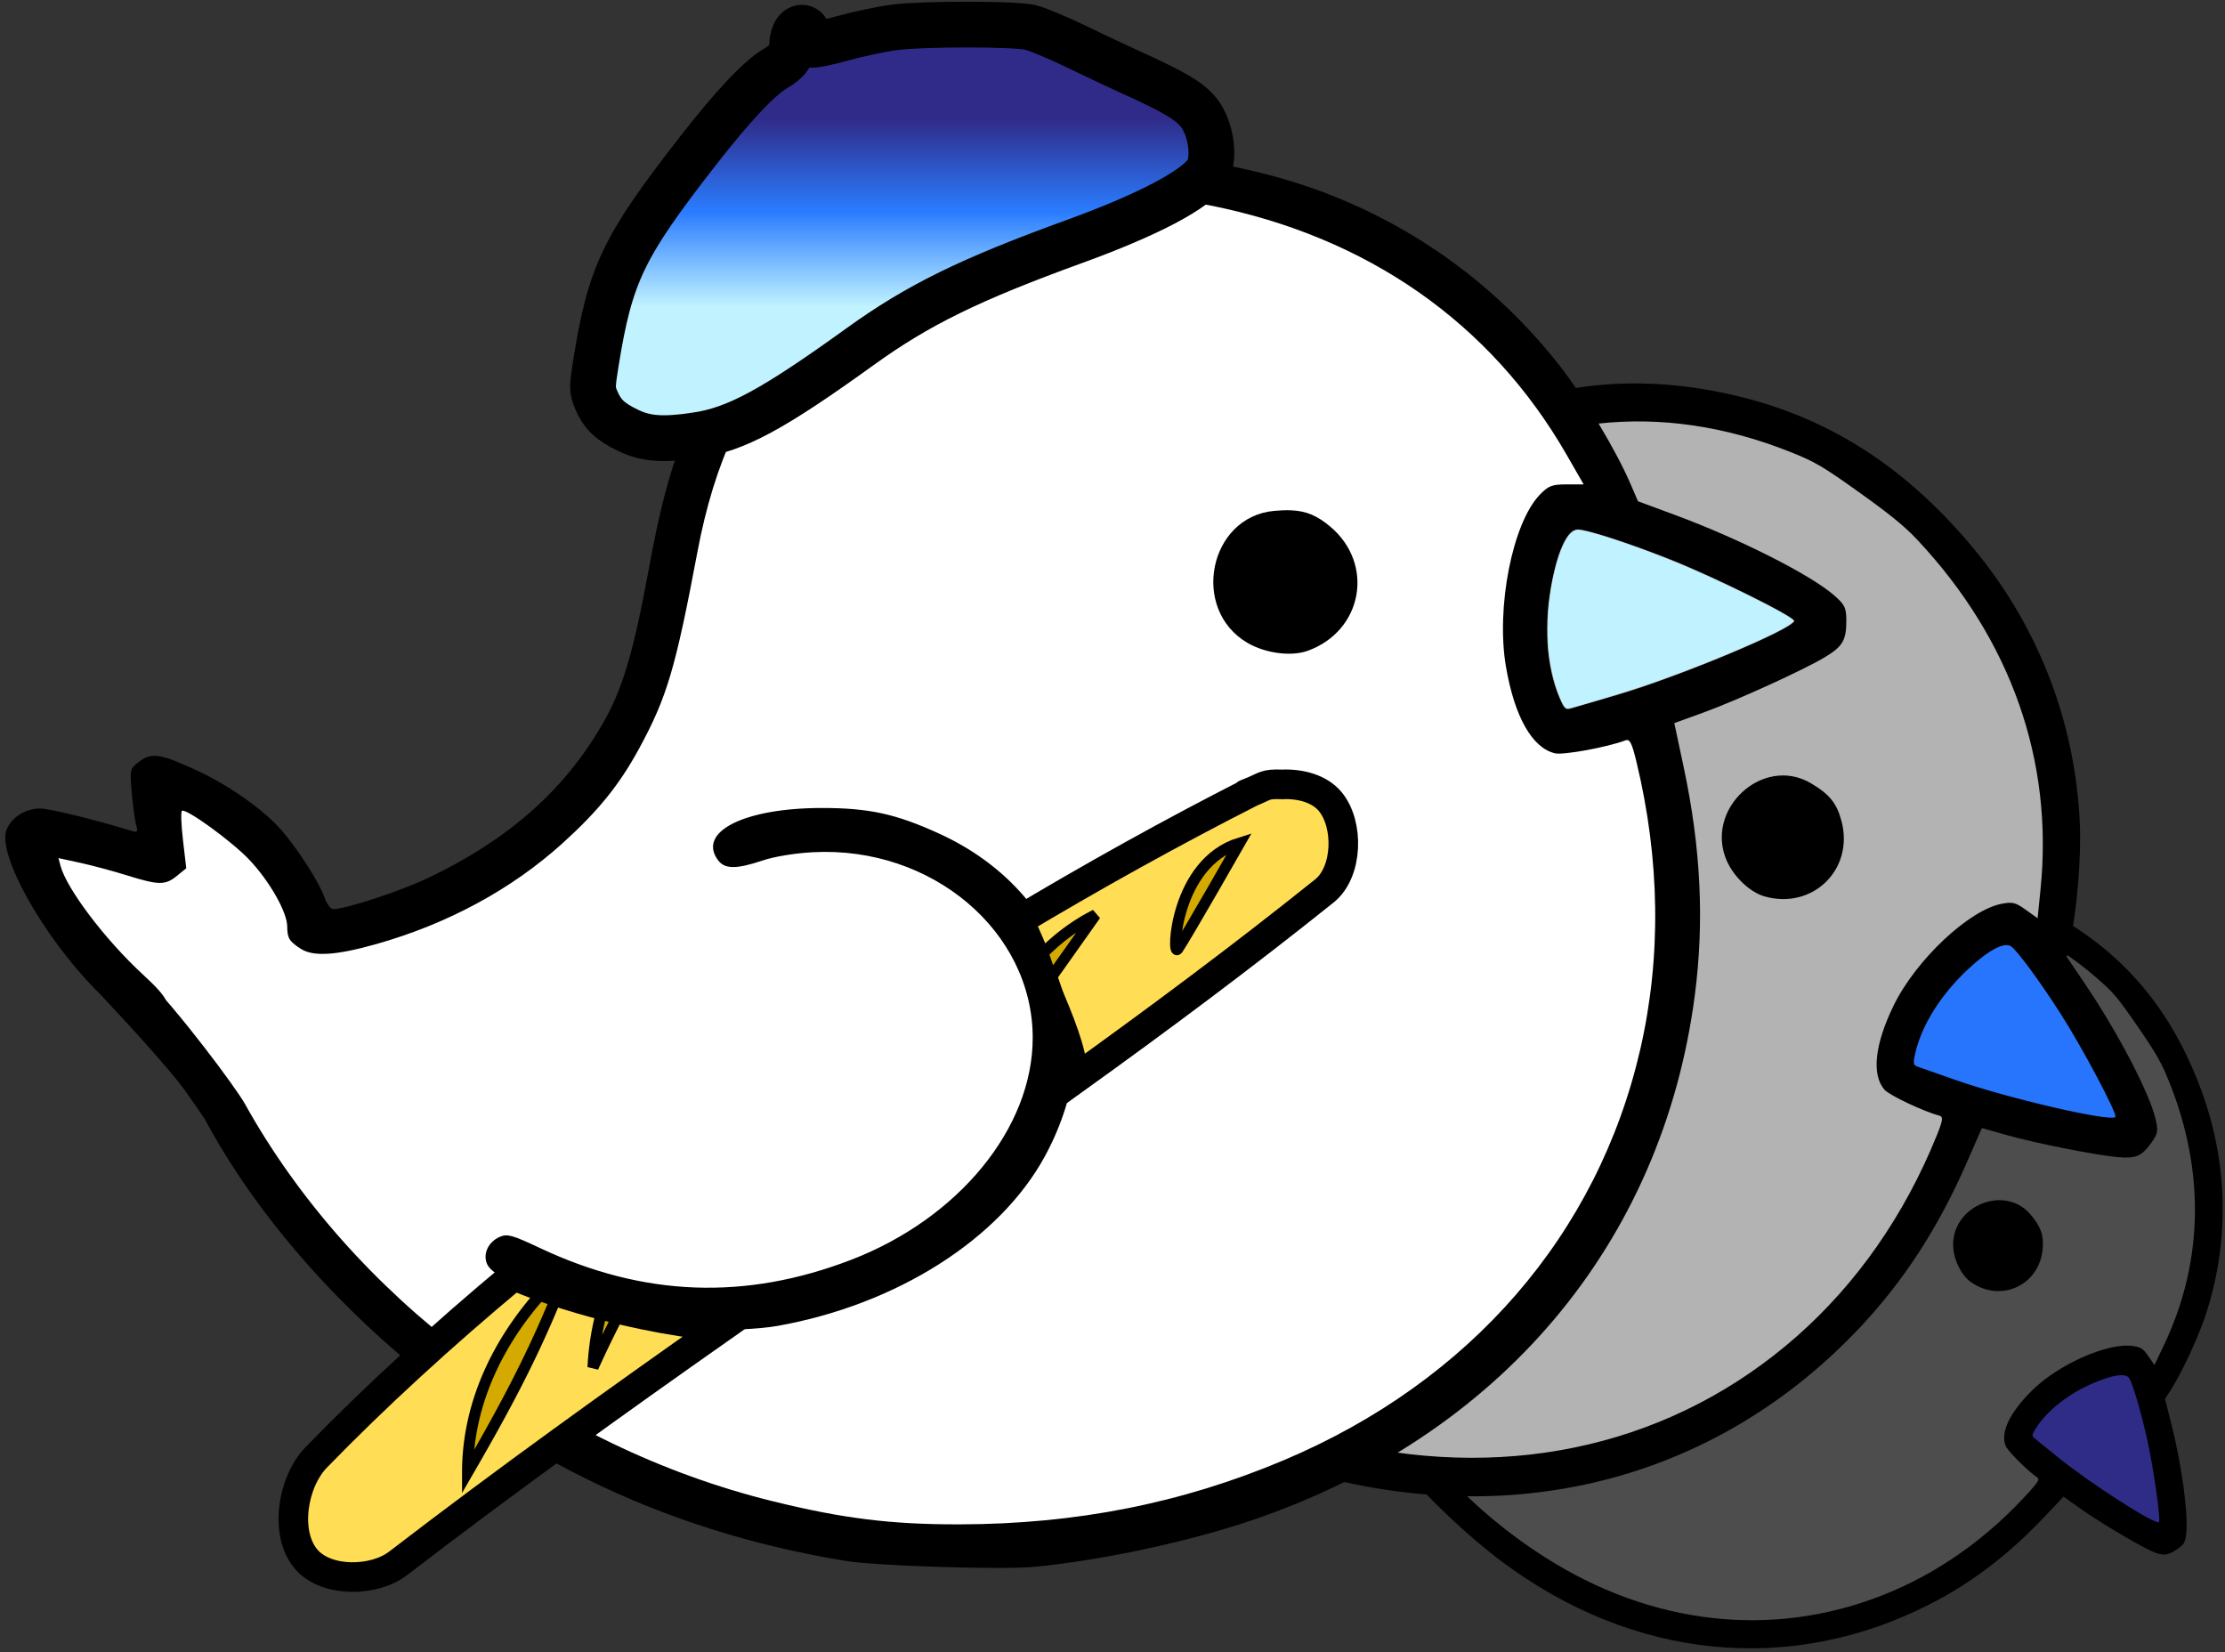
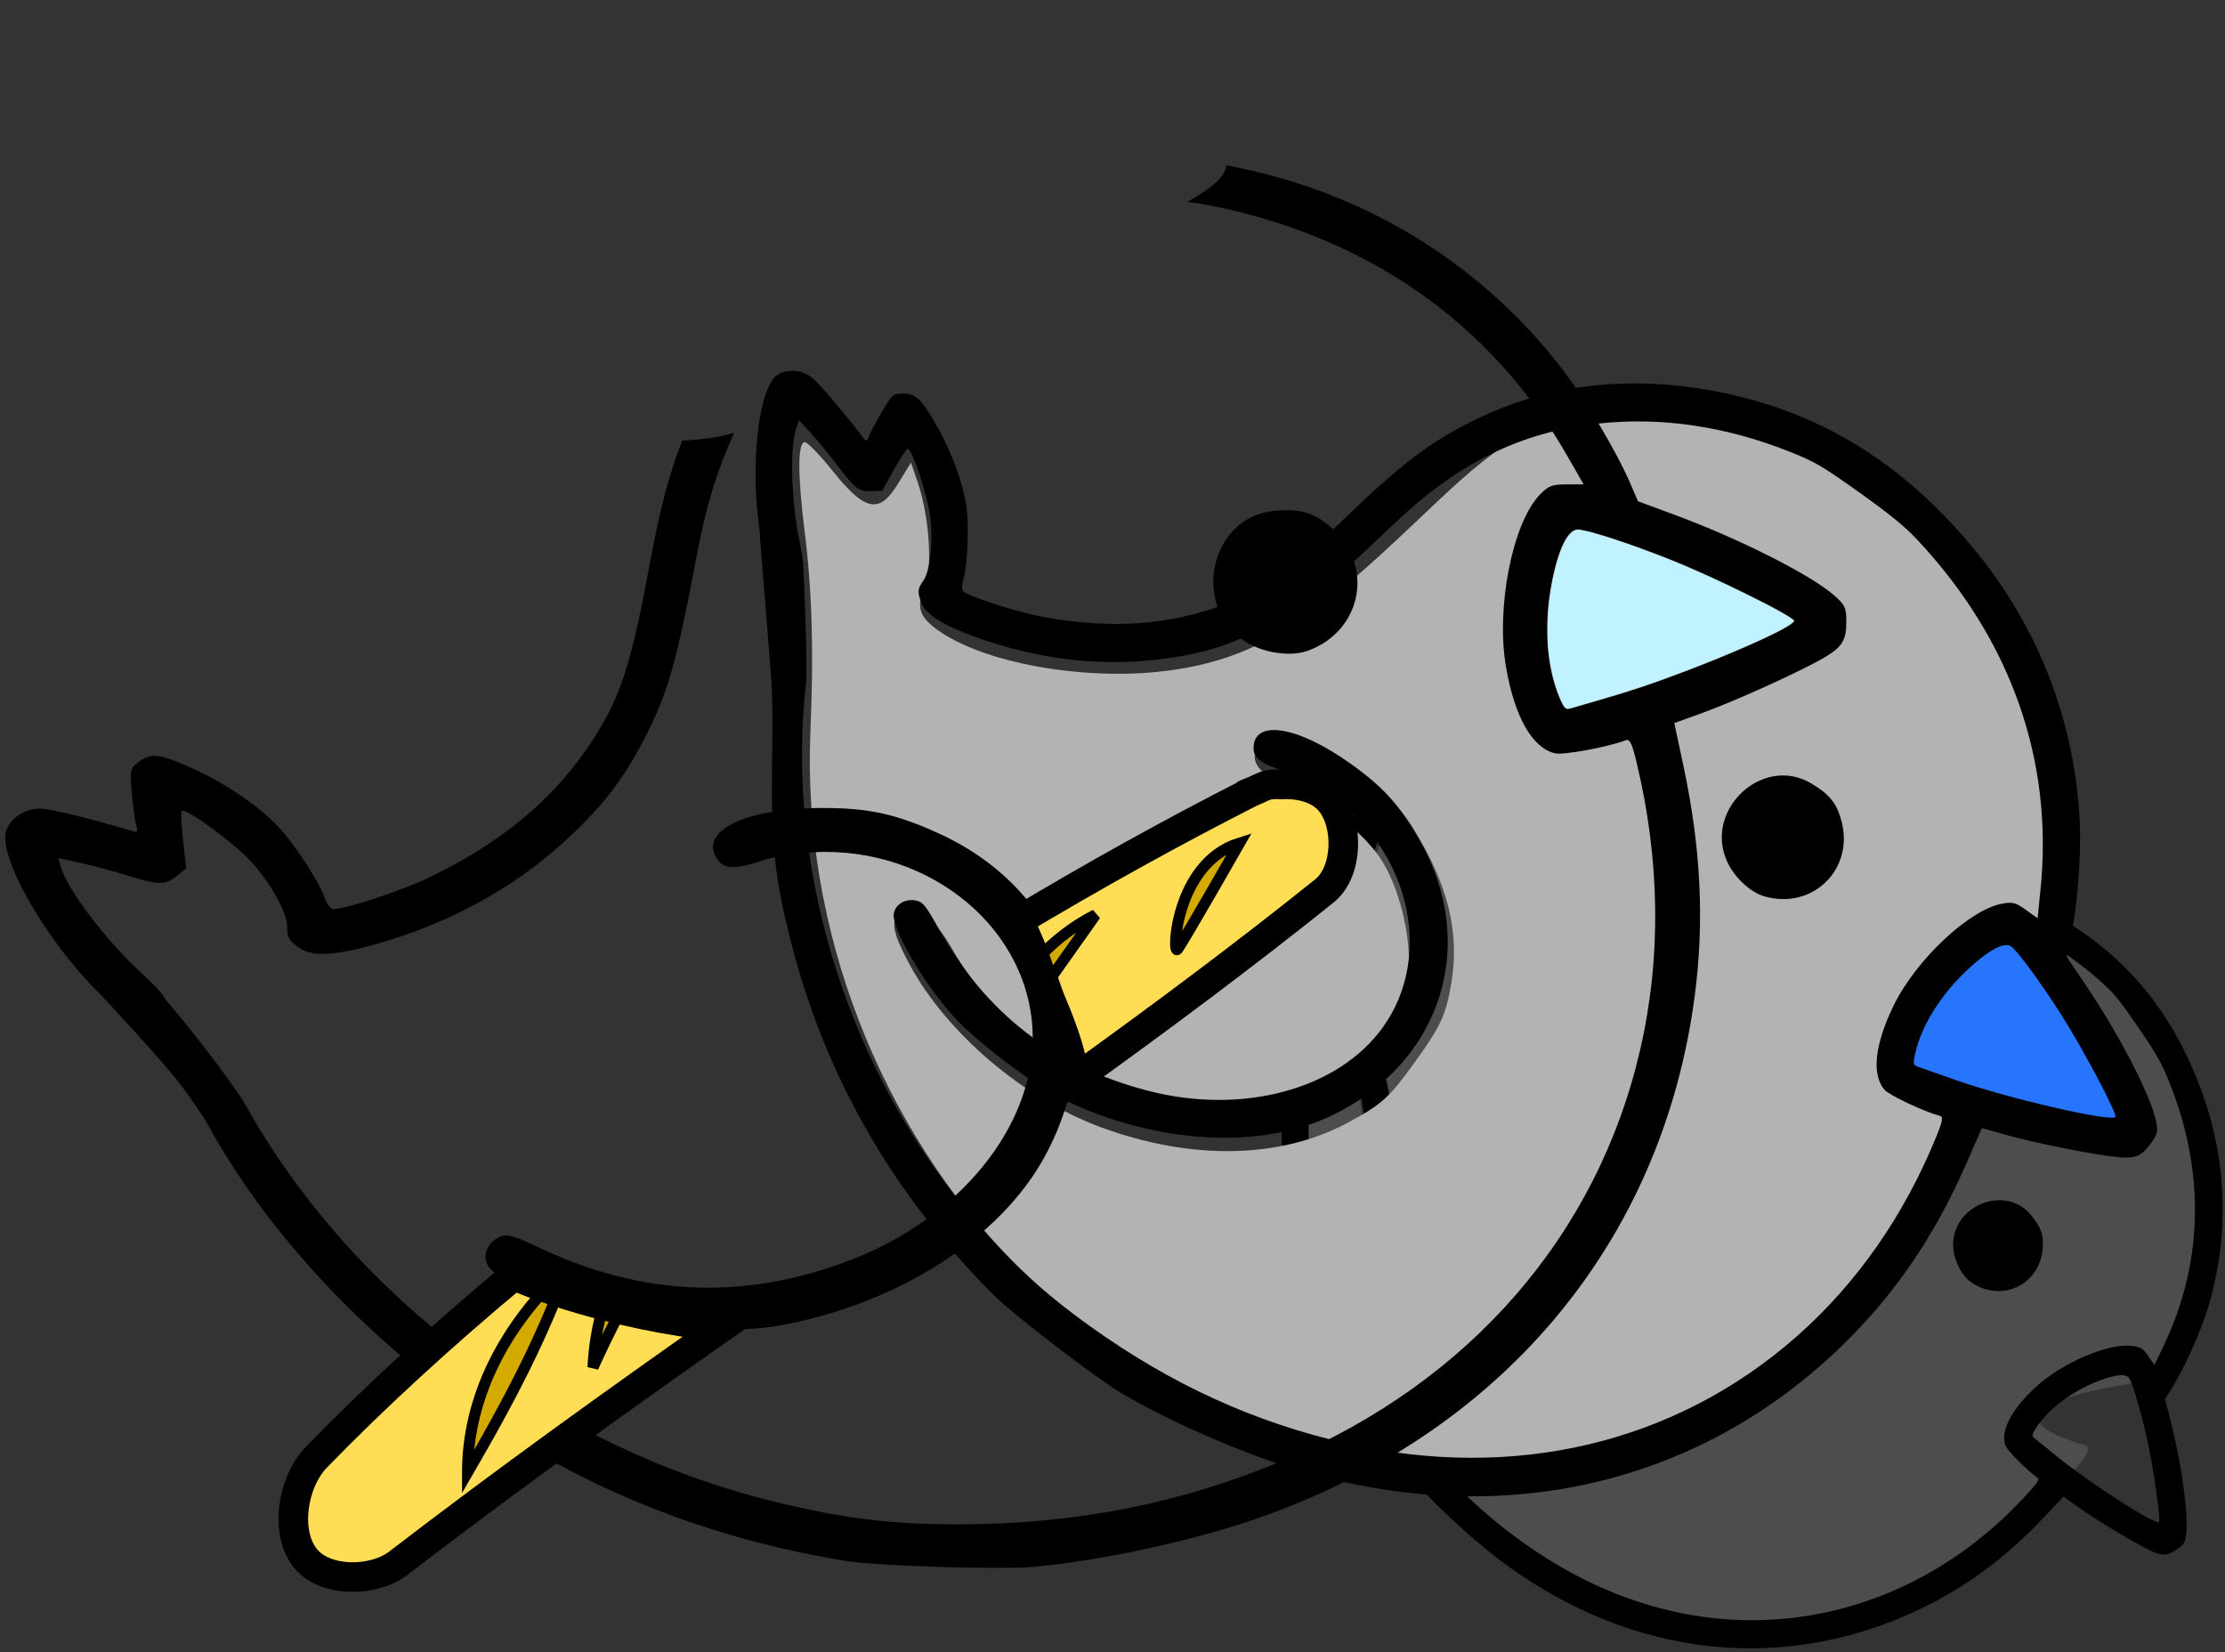
<svg xmlns="http://www.w3.org/2000/svg" xmlns:xlink="http://www.w3.org/1999/xlink" width="210mm" height="155.92mm" viewBox="0 0 210 155.92" version="1.1" id="svg1" xml:space="preserve">
  <rect x="0" y="0" width="210" height="155.92" fill="#333333" stroke="none" />
  <defs id="defs1">
    <linearGradient id="linearGradient117">
      <stop style="stop-color:#302b89;stop-opacity:1;" offset="0.311" id="stop116" />
      <stop style="stop-color:#2a7cff;stop-opacity:1;" offset="0.463" id="stop117" />
      <stop style="stop-color:#c0f3ff;stop-opacity:1;" offset="0.619" id="stop118" />
    </linearGradient>
    <linearGradient id="linearGradient84">
      <stop style="stop-color:#6487b2;stop-opacity:1;" offset="0" id="stop84" />
      <stop style="stop-color:#c7d5e5;stop-opacity:1;" offset="1" id="stop85" />
    </linearGradient>
    <linearGradient xlink:href="#linearGradient117" id="linearGradient93" gradientUnits="userSpaceOnUse" x1="-403.979" y1="-293.187" x2="-403.979" y2="-128.171" gradientTransform="translate(2169.547,766.161)" />
    <linearGradient xlink:href="#linearGradient84" id="linearGradient97" gradientUnits="userSpaceOnUse" x1="-229.469" y1="-106.555" x2="-162.91" y2="-106.555" gradientTransform="translate(2169.547,766.161)" />
  </defs>
  <g id="layer1">
    <g id="g116" transform="matrix(0.124,0.18,-0.18,0.124,151.309,-386.645)" style="display:inline">
      <path style="display:inline;fill:#4d4d4d;fill-opacity:1;stroke:none;stroke-width:0;stroke-dasharray:none;stroke-opacity:1" d="m 7165.947,5375.673 c -44.732,-2.221 -92.489,-9.799 -145.335,-23.062 -103.464,-25.967 -198.599,-69.888 -288.968,-133.406 -90.673,-63.731 -177.428,-155.053 -230.496,-242.63 -34.04,-56.175 -89.291,-127.581 -137.372,-177.538 -31.729,-32.968 -58.666,-68.782 -66.998,-89.08 l -4.263,-10.384 8.868,1.732 c 4.878,0.952 27.119,6.673 49.425,12.713 44.445,12.034 52.916,12.167 65.574,1.025 l 7.346,-6.466 -3.057,-26.885 c -1.681,-14.787 -2.338,-27.604 -1.459,-28.483 4.577,-4.577 55.911,34.484 73.349,55.813 19.913,24.356 26.835,38.54 33.599,68.85 2.251,10.085 19.062,18.565 36.759,18.542 44.787,-0.059 139.749,-36.527 197.207,-75.734 41.606,-28.39 86.237,-71.911 110.019,-107.283 16.197,-24.09 41.005,-77.045 48.711,-103.976 3.781,-13.216 13.532,-56.468 21.667,-96.115 15.776,-76.885 28.899,-121.097 46.093,-155.295 41.575,-82.689 94.929,-165.031 186.579,-205.551 27.633,-12.217 75.976,-25.767 108.388,-33.501 21.057,-5.025 37.121,-14.53 92.103,-14.513 73.472,0.022 108.001,12.265 171.83,33.291 126.206,41.574 227.454,118.337 292.046,234.634 l 24.43,43.986 c 0,0 -166.099,310.354 21.445,158.367 21.614,-6.01 29.504,96.016 37.312,129.798 12.505,54.104 27.686,88.606 27.595,157.995 -0.092,70.808 -16.416,96.022 -30.242,151.361 -36.98,148.01 -134.973,282.074 -268.222,364.499 -102.457,63.377 -256.327,98.829 -378.463,105.075 -57.242,2.927 -67.642,-5.9 -105.471,-7.778 z M 7051.142,5171.983 c 86.096,-20.43 161.067,-61.758 212.208,-116.98 63.083,-68.116 85.756,-165.314 57.656,-247.169 -34.979,-101.896 -148.181,-170.647 -267.195,-162.276 -59.84,4.209 -93.446,18.844 -93.446,40.695 0,10.685 9.986,22.073 19.356,22.073 3.437,0 18.209,-3.234 32.827,-7.186 23.081,-6.24 31.496,-7.17 63.956,-7.062 32.56,0.108 40.409,1.038 60.893,7.219 41.441,12.503 70.264,30.04 98.409,59.875 20.075,21.281 33.672,43.978 42.716,71.303 8.795,26.576 8.778,69.146 -0.04,97.451 -30.454,97.754 -122.442,170.736 -249.641,198.061 -38.774,8.33 -106.302,8.304 -145.233,-0.055 -29.411,-6.315 -71.747,-20.745 -106.13,-36.174 -25.363,-11.381 -33.935,-12.001 -42.839,-3.096 -9.303,9.303 -8.959,23.506 0.789,32.557 9.92,9.211 55.207,30.77 85.148,40.536 48.042,15.669 76.833,19.111 149.133,17.827 45.449,-0.807 57.57,-1.938 81.431,-7.6 z" id="path115" transform="scale(0.265)" />
-       <path style="display:inline;fill:#2f2c88;fill-opacity:1;stroke:none;stroke-width:0;stroke-dasharray:none;stroke-opacity:1" d="m 7793.864,4471.809 c -12.844,-34.327 -0.314,-38.256 10.633,-80.55 7.002,-27.051 6.687,-23.852 28.157,-51.457 5.136,-6.604 95.091,27.579 133.287,43.707 37.04,15.64 106.819,56.618 110.592,61.164 2.578,3.106 -4.985,29.373 -20.688,37.281 -21.447,10.8 -56.336,30.809 -97.068,45.955 -30.294,11.265 -144.987,45.111 -151.181,45.111 -2.388,0 -10.492,-92.553 -13.732,-101.211 z" id="path116" transform="scale(0.265)" />
      <path d="m 1928.577,1434.54 c 17.904,-1.707 41.375,-6.713 58.425,-12.461 67.258,-22.677 111.352,-74.775 120.152,-141.963 2.628,-20.063 1.664,-39.951 -2.996,-61.843 l -2.53,-11.885 7.84,-2.839 c 8.923,-3.231 27.116,-11.52 32.888,-14.984 4.775,-2.865 5.793,-4.586 5.793,-9.789 0,-3.586 -0.408,-4.426 -3.408,-7.024 -6.442,-5.577 -25.567,-15.223 -42.897,-21.636 l -10.044,-3.717 -2.027,-4.714 c -3.882,-9.029 -12.594,-23.562 -19.126,-31.908 -19.984,-25.532 -47.508,-43.547 -79.005,-51.708 -34.952,-9.056 -65.826,-6.6 -96.207,7.653 -23.708,11.123 -42.151,27.461 -54.056,47.887 -8.489,14.566 -12.607,26.761 -16.877,49.982 -4.426,24.072 -7.289,33.694 -12.892,43.327 -10.368,17.829 -25.529,31.147 -47.126,41.399 -7.479,3.55 -22.229,8.381 -25.59,8.381 -0.664,0 -1.718,-1.463 -2.342,-3.252 -1.421,-4.068 -7.321,-13.241 -11.755,-18.273 -4.79,-5.437 -14.022,-11.934 -22.645,-15.937 -9.861,-4.578 -12.273,-4.96 -15.611,-2.478 -2.602,1.935 -2.633,2.061 -2.068,8.552 0.315,3.624 0.85,7.531 1.19,8.684 0.525,1.781 0.354,2.015 -1.139,1.56 -9.819,-2.99 -21.746,-5.934 -24.522,-6.053 -4.052,-0.173 -8.11,2.314 -9.412,5.769 -2.496,6.625 9.706,28.505 24.079,43.178 9.127,9.317 13.947,11.443 17.765,7.834 3.229,-3.052 2.326,-5.207 -5.011,-11.964 -10.109,-9.311 -20.573,-23.126 -22.223,-29.342 l -0.554,-2.085 5.838,1.268 c 3.211,0.697 8.947,2.237 12.746,3.422 8.56,2.669 10.291,2.683 13.458,0.108 l 2.516,-2.046 -0.883,-7.592 c -0.485,-4.176 -0.612,-7.75 -0.281,-7.943 1.191,-0.696 13.55,8.285 18.232,13.248 5.508,5.84 10.218,14.142 10.238,18.047 0.016,3.128 0.544,3.998 3.643,6.003 3.385,2.189 9.537,1.815 20.349,-1.238 19.389,-5.475 36.679,-14.824 50.464,-27.288 9.627,-8.704 15.358,-15.785 20.654,-25.517 7.584,-13.936 9.866,-21.616 15.822,-53.255 5.33,-28.314 15.675,-47.8 34.239,-64.497 15.046,-13.533 33.491,-23.059 54.985,-28.398 8.285,-2.058 10.996,-2.308 25.387,-2.346 12.077,-0.031 18.071,0.348 23.937,1.513 42.66,8.476 76.015,31.783 96.511,67.437 l 4.609,8.017 h -4.58 c -3.977,0 -4.934,0.366 -7.269,2.782 -7.401,7.659 -11.905,30.545 -9.159,46.536 2.323,13.528 7.085,21.935 13.252,23.398 2.267,0.538 14.22,-1.657 19.037,-3.495 1.188,-0.454 1.752,0.635 2.996,5.79 6.399,26.514 6.753,52.837 1.046,77.701 -11.503,50.118 -46.023,89.902 -96.466,111.177 -27.575,11.63 -56.117,17.273 -87.644,17.329 -18.518,0.033 -31.434,-1.564 -50.446,-6.235 -59.723,-14.674 -113.83,-55.393 -142.815,-107.478 -2.397,-4.307 -23.434,-31.208 -24.281,-31.827 -2.31,-1.688 -14.704,-7.136 -16.822,-4.442 l -1.886,2.398 32.142,38.009 c 14.086,16.658 25.265,38.282 43.513,55.473 36.747,34.619 79.669,55.783 129.753,63.978 8.413,1.377 42.325,2.443 51.096,1.607 z m 141.959,-235.1 c -3.561,-8.413 -4.278,-19.984 -1.954,-31.562 1.772,-8.832 4.287,-13.859 6.931,-13.859 2.46,0 13.704,3.639 24.763,8.014 12.32,4.874 34.136,15.693 33.8,16.762 -0.747,2.374 -31.436,15.155 -48.069,20.018 -6.076,1.777 -11.462,3.358 -11.968,3.514 -1.864,0.575 -2.129,0.357 -3.502,-2.887 z m -211.395,169.948 c 32.199,-5.738 60.141,-23.484 72.297,-45.916 18.385,-33.928 6.09,-71.368 -28.639,-87.205 -11.729,-5.349 -18.987,-6.93 -31.762,-6.921 -20.917,0.014 -33.702,6.449 -28.027,14.107 1.817,2.451 4.935,2.48 12.002,0.11 3.263,-1.094 8.752,-1.997 13.724,-2.258 32.091,-1.683 59.381,21.388 59.381,50.2 0,24.357 -19.988,48.804 -49.053,60 -28.677,11.046 -56.242,10.006 -84.217,-3.176 -7.454,-3.512 -8.814,-3.892 -10.831,-3.023 -3.177,1.368 -4.716,4.749 -3.403,7.474 2.009,4.167 19.403,12.064 33.936,15.407 10.566,2.43 34.134,3.066 44.593,1.202 z m 143.328,-182.544 c 14.932,-5.365 18.189,-23.541 6.03,-33.657 -4.593,-3.821 -8.159,-4.814 -15.051,-4.188 -17.688,1.606 -22.761,26.631 -7.237,35.702 4.834,2.825 11.805,3.744 16.259,2.143 z" style="display:inline;fill:#000000" id="path1-0-2" transform="translate(-2.9105684e-6,1.5338849e-5)" />
    </g>
    <g id="g114" transform="matrix(0.241,0.173,-0.173,0.241,-105.988,-545.992)" style="display:inline">
      <path style="display:inline;fill:#b3b3b3;fill-opacity:1;stroke:none;stroke-width:0;stroke-dasharray:none;stroke-opacity:1" d="m 7025.953,5380.348 c -235.817,-41.508 -449.031,-181.263 -578.808,-379.391 -52.895,-80.753 -96.278,-137.554 -146.251,-191.486 -44.748,-48.293 -67.455,-79.948 -61.57,-85.833 2.142,-2.142 23.544,1.619 47.561,8.358 59.78,16.773 75.817,9.648 72.785,-32.341 l -2.21,-30.613 20.925,14.9 c 32.739,23.312 72.242,70.254 77.447,92.029 7.186,30.067 16.302,37.647 45.28,37.647 67.803,0 178.31,-52.773 250.541,-119.649 68.058,-63.011 99.402,-127.207 128.002,-262.158 28.267,-133.381 31.57,-212.935 98.487,-276.043 158.316,-149.304 414.763,-180.793 614.723,-60.993 53.991,32.347 141.442,108.22 174.981,166.152 l 32.172,55.571 -6.072,93.011 c -3.876,59.366 -63.258,33.864 -14.079,96.385 14.266,18.136 31.557,-6.067 40.831,34.893 l 13.458,59.438 30.216,36.166 c 47.091,56.364 8.153,229.639 -11.246,298.117 -31.204,110.151 -99.492,233.296 -175.631,301.178 -159.597,142.289 -430.748,183.525 -651.539,144.662 z m -17.749,-196.136 c 111.263,-30.833 196.58,-94.375 237.026,-176.534 20.855,-42.363 23.366,-53.997 23.366,-108.274 0,-52.051 -2.858,-66.63 -19.838,-101.208 -24.67,-50.236 -64.347,-86.69 -125.502,-115.308 -41.08,-19.224 -55.054,-22.093 -107.929,-22.165 -69.644,-0.095 -111.465,11.51 -118.224,32.807 -7.888,24.852 11.321,37.034 44.06,27.943 40.106,-11.136 109.266,-9.507 147.352,3.471 40.903,13.937 93.591,59.426 114.044,98.461 49.362,94.21 -15.124,225.191 -139.329,282.998 -113.704,52.92 -221.039,55.413 -326.308,7.58 -38.119,-17.321 -68.255,-19.033 -73.947,-4.201 -7.141,18.61 1.923,28.818 43.854,49.391 84.175,41.3 206.129,51.431 301.375,25.037 z" id="path112" transform="scale(0.265)" />
      <path style="display:inline;fill:#2675fc;fill-opacity:1;stroke:none;stroke-width:0;stroke-dasharray:none;stroke-opacity:1" d="m 7752.363,4565.928 c -4.85,-5.877 -13.169,-37.86 -15.877,-58.972 -5.492,-42.821 7.694,-118.639 24.412,-133.758 4.46,-4.033 18.742,-8.908 39.116,-3.008 59.608,17.261 212.24,90.939 215.771,101.534 1.692,5.075 -69.574,42.827 -135.476,67.064 -25.999,9.562 -101.914,34.937 -106.343,34.937 -0.926,0 -20.249,-6.155 -21.604,-7.797 z" id="path114" transform="scale(0.265)" />
      <path d="m 1911.908,1438.745 c 17.904,-1.707 41.375,-6.713 58.425,-12.461 67.258,-22.677 111.352,-74.775 120.152,-141.963 2.628,-20.063 1.664,-39.951 -2.996,-61.843 l -2.53,-11.885 7.84,-2.839 c 8.923,-3.231 27.116,-11.52 32.888,-14.984 4.775,-2.865 5.793,-4.586 5.793,-9.789 0,-3.586 -0.408,-4.426 -3.408,-7.024 -6.442,-5.577 -25.567,-15.223 -42.897,-21.636 l -10.044,-3.717 -2.027,-4.714 c -3.882,-9.029 -12.594,-23.562 -19.126,-31.908 -19.984,-25.532 -47.508,-43.547 -79.005,-51.708 -34.952,-9.056 -65.826,-6.6 -96.207,7.653 -23.708,11.123 -42.151,27.461 -54.056,47.887 -8.489,14.566 -12.607,26.761 -16.877,49.982 -4.426,24.072 -7.289,33.694 -12.892,43.327 -10.368,17.829 -25.529,31.147 -47.126,41.399 -7.479,3.55 -22.229,8.381 -25.59,8.381 -0.664,0 -1.718,-1.463 -2.342,-3.252 -1.421,-4.068 -7.321,-13.241 -11.755,-18.273 -4.79,-5.437 -14.022,-11.934 -22.645,-15.937 -9.861,-4.578 -12.273,-4.96 -15.611,-2.478 -2.602,1.935 -2.633,2.061 -2.068,8.552 0.315,3.624 0.85,7.531 1.19,8.684 0.525,1.781 0.354,2.015 -1.139,1.56 -9.819,-2.99 -21.746,-5.934 -24.522,-6.053 -4.052,-0.173 -8.11,2.314 -9.412,5.769 -2.496,6.625 9.706,28.505 24.079,43.178 9.127,9.317 13.947,11.443 17.765,7.834 3.229,-3.052 2.326,-5.207 -5.011,-11.964 -10.109,-9.311 -20.573,-23.126 -22.223,-29.342 l -0.554,-2.085 5.838,1.268 c 3.211,0.697 8.947,2.237 12.746,3.422 8.56,2.669 10.291,2.683 13.458,0.108 l 2.516,-2.046 -0.883,-7.592 c -0.485,-4.176 -0.612,-7.75 -0.281,-7.943 1.191,-0.696 13.55,8.285 18.232,13.248 5.508,5.84 10.218,14.142 10.238,18.047 0.016,3.128 0.544,3.998 3.643,6.003 3.385,2.189 9.537,1.815 20.349,-1.238 19.389,-5.475 36.679,-14.824 50.464,-27.288 9.627,-8.704 15.358,-15.785 20.654,-25.517 7.584,-13.936 9.866,-21.616 15.822,-53.255 5.33,-28.314 15.675,-47.8 34.239,-64.497 15.046,-13.533 33.491,-23.059 54.985,-28.398 8.285,-2.058 10.996,-2.308 25.387,-2.346 12.077,-0.031 18.071,0.348 23.937,1.513 42.66,8.476 76.015,31.783 96.511,67.437 l 4.609,8.017 h -4.58 c -3.977,0 -4.934,0.366 -7.269,2.782 -7.401,7.659 -11.905,30.545 -9.159,46.536 2.323,13.528 7.085,21.935 13.252,23.398 2.267,0.538 14.22,-1.657 19.037,-3.495 1.188,-0.454 1.752,0.635 2.996,5.79 6.399,26.514 6.753,52.837 1.046,77.701 -11.503,50.118 -46.023,89.902 -96.466,111.177 -27.575,11.63 -56.117,17.273 -87.644,17.329 -18.518,0.033 -31.434,-1.564 -50.446,-6.235 -59.723,-14.674 -113.83,-55.393 -142.815,-107.478 -2.397,-4.307 -23.434,-31.208 -24.281,-31.827 -2.31,-1.688 -14.704,-7.136 -16.822,-4.442 l -1.886,2.398 32.142,38.009 c 14.086,16.658 25.265,38.282 43.513,55.473 36.747,34.619 79.669,55.783 129.753,63.978 8.413,1.377 42.325,2.443 51.096,1.607 z m 141.959,-235.1 c -3.561,-8.413 -4.278,-19.984 -1.954,-31.562 1.772,-8.832 4.287,-13.859 6.931,-13.859 2.46,0 13.704,3.639 24.763,8.014 12.32,4.874 34.136,15.693 33.8,16.762 -0.747,2.374 -31.436,15.155 -48.069,20.018 -6.076,1.777 -11.462,3.358 -11.968,3.514 -1.864,0.575 -2.129,0.357 -3.502,-2.887 z m -211.395,169.948 c 32.199,-5.738 60.141,-23.484 72.297,-45.916 18.385,-33.928 6.09,-71.368 -28.639,-87.205 -11.729,-5.349 -18.987,-6.93 -31.762,-6.921 -20.917,0.014 -33.702,6.449 -28.027,14.107 1.817,2.451 4.935,2.48 12.002,0.11 3.263,-1.094 8.752,-1.997 13.724,-2.258 32.091,-1.683 59.381,21.388 59.381,50.2 0,24.357 -19.988,48.804 -49.053,60 -28.677,11.046 -56.242,10.006 -84.217,-3.176 -7.454,-3.512 -8.814,-3.892 -10.831,-3.023 -3.177,1.368 -4.716,4.749 -3.403,7.474 2.009,4.167 19.403,12.064 33.936,15.407 10.566,2.43 34.134,3.066 44.593,1.202 z m 143.328,-182.544 c 14.932,-5.365 18.189,-23.541 6.03,-33.657 -4.593,-3.821 -8.159,-4.814 -15.051,-4.188 -17.688,1.606 -22.761,26.631 -7.237,35.702 4.834,2.825 11.805,3.744 16.259,2.143 z" style="display:inline;fill:#000000" id="path1-0-3" transform="translate(4.7776452e-6)" />
    </g>
    <g id="g107" transform="matrix(0.349,0,0,0.349,-531.006,-171.765)">
-       <path style="display:inline;fill:#ffffff;fill-opacity:1;stroke:none;stroke-width:0;stroke-dasharray:none;stroke-opacity:1" d="m 1815.902,904.046 c 86.788,-7.514 135.047,-55.708 152.844,-127.323 4.048,-16.288 5.683,-51.462 2.403,-69.149 -2.828,-15.252 -2.984,-22.851 -13.606,-20.717 -6.723,1.35 -12.467,5.069 -15.433,3.718 -10.27,-4.679 -10.973,-28.848 -4.646,-49.677 1.93,-9.67 6.674,-12.752 16.872,-15.48 l -12.129,-24.073 c -15.392,-30.549 -48.52,-51.995 -83.416,-52.841 l -10.227,-6.8 -14.438,8.367 c -5.978,3.464 -16.791,6.928 -25.962,10.416 -25.496,9.695 -37.539,16.6 -58.532,30.888 -10.614,7.223 -21.91,13.318 -26.411,15.483 l -10.833,5.211 -4.888,15.189 c -2.098,6.52 -4.06,18.006 -5.496,25.295 -7.386,37.487 -19.404,54.582 -44.672,72.055 -11.173,7.726 -24.034,15.35 -36.617,18.073 -11.199,2.423 -11.376,2.707 -15.123,0.252 -2.204,-1.444 -8.87,-15.133 -8.87,-16.434 0,-6.844 -16.586,-15.604 -26.458,-20.887 -3.066,-1.641 -6.325,6.61 -5.578,13.243 1.355,12.024 4.982,8.367 -13.024,3.569 -5.471,-1.458 -18.436,-3.89 -19.019,-3.307 -1.615,1.615 10.533,25.922 21.99,38.123 13.57,14.451 24.144,27.599 32.29,40.994 9.583,15.756 24.057,36.43 37.531,45.903 l 65.086,45.761 c 9.54,6.707 34.453,12.78 50.461,16.093 14.582,3.018 43.564,2.918 56.734,1.777 z" id="path53-6" />
-       <path style="fill:url(#linearGradient93);fill-opacity:1;stroke:none;stroke-width:0;stroke-dasharray:none;stroke-opacity:1" d="m 1717.785,605.412 c 3.464,-1.663 15.624,-9.928 27.022,-18.365 24.991,-18.5 30.275,-17.466 63.554,-32.043 14.312,-6.269 34.92,-13.604 37.528,-15.815 7.341,-6.222 -4.38,-14.491 -26.552,-26.4 -19.266,-10.348 -19.735,-10.473 -38.656,-10.278 -27.744,0.285 -38.223,3.584 -49.488,15.578 -10.325,10.994 -35.261,33.398 -40.252,44.307 -1.779,3.888 -5.744,16.877 -7.353,24.487 -2.643,12.505 5.346,14.216 8.269,17.781 3.919,4.779 16.761,5.149 25.927,0.748 z" id="path77-1" />
      <path id="path1-08" style="fill:#000000" d="m 1853.2,536.859 c 3.66,0.706 7.363,1.545 11.113,2.517 31.497,8.161 59.021,26.175 79.005,51.708 6.532,8.346 15.244,22.879 19.127,31.908 l 2.027,4.714 10.045,3.717 c 17.33,6.413 36.455,16.059 42.897,21.636 3.001,2.598 3.408,3.438 3.408,7.024 0,5.203 -1.018,6.923 -5.793,9.789 -5.772,3.464 -23.966,11.752 -32.889,14.984 l -7.84,2.839 2.531,11.886 c 4.661,21.891 5.624,41.779 2.996,61.843 -8.801,67.188 -52.894,119.286 -120.152,141.963 -17.05,5.748 -40.521,10.755 -58.425,12.461 -8.771,0.836 -42.683,-0.231 -51.096,-1.608 -50.084,-8.195 -93.006,-29.359 -129.753,-63.978 -18.248,-17.191 -33.198,-36.251 -43.513,-55.474 0,0 -4.575,-6.871 -7.145,-10.095 -6.989,-8.767 -22.433,-25.063 -22.433,-25.063 -2.285,-2.553 3.71,-13.115 12.806,-3.907 9.932,10.054 25.221,30.62 27.618,34.927 28.985,52.085 83.092,92.803 142.815,107.478 19.013,4.672 31.928,6.268 50.447,6.235 31.527,-0.056 60.069,-5.699 87.644,-17.329 50.442,-21.274 84.963,-61.059 96.466,-111.177 5.707,-24.864 5.352,-51.188 -1.046,-77.701 -1.244,-5.154 -1.807,-6.243 -2.996,-5.79 -4.817,1.838 -16.77,4.033 -19.037,3.495 -6.168,-1.463 -10.93,-9.87 -13.252,-23.398 -2.746,-15.992 1.759,-38.877 9.16,-46.536 2.335,-2.416 3.291,-2.782 7.269,-2.782 h 4.58 l -4.609,-8.017 c -20.497,-35.654 -53.852,-58.961 -96.511,-67.437 -1.959,-0.389 -3.932,-0.691 -6.141,-0.919 5.006,-2.783 8.343,-5.322 9.759,-7.483 0.422,-0.643 0.727,-1.474 0.92,-2.429 z m -133.115,72.326 c -4.431,9.422 -7.668,20.004 -9.97,32.232 -5.956,31.64 -8.238,39.319 -15.822,53.255 -5.296,9.731 -11.027,16.812 -20.654,25.516 -13.785,12.464 -31.075,21.814 -50.464,27.288 -10.812,3.053 -16.964,3.427 -20.349,1.238 -3.099,-2.004 -3.627,-2.874 -3.643,-6.002 -0.02,-3.906 -4.73,-12.207 -10.238,-18.047 -4.682,-4.964 -17.041,-13.945 -18.232,-13.249 -0.331,0.193 -0.204,3.768 0.281,7.944 l 0.883,7.592 -2.516,2.046 c -3.167,2.575 -4.899,2.561 -13.459,-0.108 -3.799,-1.185 -9.535,-2.725 -12.746,-3.422 l -5.838,-1.268 0.554,2.085 c 1.651,6.216 12.114,20.031 22.224,29.341 7.336,6.757 8.239,8.913 5.011,11.965 -3.818,3.609 -8.639,1.483 -17.765,-7.835 -14.373,-14.673 -26.575,-36.553 -24.079,-43.178 1.302,-3.455 5.36,-5.942 9.412,-5.769 2.776,0.119 14.704,3.063 24.523,6.052 1.493,0.455 1.664,0.221 1.139,-1.56 -0.339,-1.152 -0.875,-5.06 -1.19,-8.684 -0.564,-6.491 -0.534,-6.618 2.068,-8.552 3.338,-2.482 5.751,-2.099 15.612,2.478 8.623,4.003 17.855,10.5 22.645,15.937 4.433,5.032 10.334,14.205 11.755,18.273 0.624,1.788 1.678,3.251 2.342,3.251 3.361,0 18.111,-4.83 25.59,-8.38 21.597,-10.252 36.758,-23.571 47.126,-41.4 5.602,-9.633 8.466,-19.255 12.892,-43.327 2.642,-14.371 5.226,-24.518 8.825,-33.619 2.251,-0.038 4.838,-0.292 7.954,-0.748 2.047,-0.299 4.059,-0.731 6.132,-1.346 z m 150.648,20.972 c 4.126,0.194 6.993,1.468 10.438,4.335 12.159,10.116 8.903,28.293 -6.03,33.657 -4.454,1.6 -11.426,0.682 -16.259,-2.143 -15.523,-9.071 -10.45,-34.096 7.238,-35.702 1.723,-0.156 3.238,-0.211 4.613,-0.147 z m 77.453,5.168 c -2.645,0 -5.159,5.027 -6.932,13.859 -2.324,11.578 -1.607,23.149 1.954,31.562 1.373,3.244 1.638,3.462 3.502,2.887 0.506,-0.156 5.892,-1.737 11.968,-3.514 16.634,-4.863 47.322,-17.644 48.069,-20.018 0.336,-1.069 -21.479,-11.887 -33.8,-16.761 -11.059,-4.375 -22.302,-8.013 -24.763,-8.013 z m -204.476,75.326 c 12.775,-0.009 20.034,1.573 31.762,6.922 34.728,15.837 47.024,53.277 28.639,87.204 -12.156,22.432 -40.098,40.178 -72.297,45.916 -10.459,1.864 -34.027,1.228 -44.593,-1.202 -14.533,-3.343 -31.927,-11.24 -33.935,-15.407 -1.313,-2.725 0.225,-6.105 3.402,-7.473 2.017,-0.869 3.378,-0.489 10.831,3.023 27.975,13.182 55.54,14.222 84.217,3.176 29.066,-11.196 49.053,-35.643 49.053,-60 0,-28.812 -27.29,-51.883 -59.381,-50.2 -4.972,0.261 -10.461,1.164 -13.724,2.258 -7.067,2.37 -10.186,2.342 -12.002,-0.11 -5.675,-7.657 7.11,-14.092 28.027,-14.107 z" />
-       <path style="display:inline;fill:none;fill-opacity:1;stroke:#000000;stroke-width:12.373;stroke-dasharray:none;stroke-opacity:1" d="m 1709.615,609.89 c 10.937,-1.6 20.863,-6.954 44.553,-24.033 15.616,-11.258 29.601,-18.114 58.005,-28.434 19.715,-7.163 32.588,-13.921 35.769,-18.775 1.781,-2.718 1.496,-8.792 -0.628,-13.353 -2.252,-4.838 -5.74,-7.15 -21.609,-14.323 -2.213,-1 -8.138,-3.806 -13.167,-6.234 -5.029,-2.429 -10.625,-4.757 -12.435,-5.174 -4.321,-0.995 -28.698,-1.006 -36.583,-0.018 -3.403,0.427 -9.735,1.76 -14.07,2.964 -4.336,1.203 -8.209,1.987 -8.606,1.741 -0.398,-0.246 -0.723,-1.261 -0.723,-2.255 0,-2.337 -2.079,-3.179 -3.397,-1.376 -0.545,0.746 -0.992,2.302 -0.992,3.459 0,3.04 -1.027,4.535 -4.555,6.628 -4.393,2.606 -11.484,10.138 -20.784,22.078 -20.346,26.12 -23.825,33.337 -27.732,57.532 -1.04,6.443 -1.038,7.304 0.032,9.865 1.671,4 3.775,6.014 8.783,8.408 4.734,2.263 9.315,2.591 18.137,1.3 z" id="path83682-9-7" />
      <path style="display:inline;fill:#ffdd55;fill-opacity:1;stroke:none;stroke-width:0;stroke-dasharray:none;stroke-opacity:1" d="m 1825.557,772.606 c 10.989,-8.02 38.606,-29.037 46.583,-35.387 8.378,-6.671 11.017,-11.766 11.322,-17.062 0.454,-7.873 -6.293,-16.796 -14.011,-16.798 -3.604,-10e-4 -11.431,2.413 -22.462,8.119 -24.875,12.868 -49.561,20.969 -47.036,26.374 3.696,7.91 5.391,11.626 9.39,23.645 1.533,4.608 3.555,18.451 4.112,18.451 0.285,0 7.841,-4.232 12.102,-7.343 z" id="path76-9" />
      <path style="display:inline;fill:#d4aa00;fill-opacity:1;stroke:none;stroke-width:0;stroke-dasharray:none;stroke-opacity:1" d="m 1843.169,742.676 c 3.407,-5.734 13.077,-20.17 10.328,-20.073 -0.156,0.006 -2.297,0.408 -3.373,1.426 -2.924,2.764 -5.651,7.136 -7.273,11.794 -0.724,2.078 -2.151,8.961 -1.982,9.13 0.028,0.028 2.159,-2.038 2.301,-2.277 z" id="path60-2" />
      <path style="display:inline;fill:#d4aa00;fill-opacity:1;stroke:none;stroke-width:0;stroke-dasharray:none;stroke-opacity:1" d="m 1808.285,750.321 c 0.024,-0.027 0.926,-1.299 2.005,-2.826 1.079,-1.527 1.993,-2.817 2.031,-2.868 0.038,-0.051 0.058,-0.092 0.046,-0.091 -0.054,10e-4 -1.587,1.125 -2.424,1.777 -0.813,0.633 -2.47,2.01 -2.525,2.099 -0.01,0.016 -2.839,-0.28 -2.714,0.002 0.125,0.282 1.467,4.424 1.57,4.668 0.103,0.244 1.959,-2.722 1.962,-2.718 0,0.004 -0.324,4.641 -0.3,4.613 z" id="path62-0" />
      <path d="m 1868.186,704.269 c 5.018,-0.231 10.158,1.168 13.031,4.61 5.167,6.189 4.795,19.115 -1.521,24.178 -22.114,17.729 -44.955,34.722 -68.348,51.525 0.07,-1.093 0.104,-2.187 0.104,-3.281 10e-5,-8.332 -13.606,-36.224 -16.262,-39.116 21.769,-13.056 43.517,-25.114 64.611,-35.83 0,0 -3.012,1.217 -5e-4,0.002 4.008,-1.617 3.678,-2.261 8.384,-2.086 10e-5,10e-6 0,-4.5e-4 0,-4.5e-4 z" style="display:inline;fill:none;stroke:#000000;stroke-width:8;stroke-dasharray:none" id="path9-5" />
      <path d="m 1856.745,720.123 c 0,0 -14.428,25.271 -16.757,28.697 -1.599,2.352 -0.732,-23.297 16.757,-28.697 z" style="display:inline;fill:none;stroke:#000000;stroke-width:3;stroke-dasharray:none" id="path13-4" />
      <path d="m 1805.483,756.9 a 94.259,69.665 0 0 0 -3.239,-5.633 c 4.379,-4.593 9.538,-8.718 15.522,-11.711 0,0 -5.571,7.89 -12.283,17.345 z" style="fill:none;stroke:#000000;stroke-width:3;stroke-dasharray:none" id="path14-1" />
      <path style="display:inline;fill:#ffdd55;fill-opacity:1;stroke:none;stroke-width:0;stroke-dasharray:none;stroke-opacity:1" d="m 1628.522,914.126 c 9.238,-3.797 23.168,-13.561 24.593,-18.853 0.863,-3.206 53.079,-30.795 59.89,-44.826 l -45.528,-8.422 -8.193,-4.405 -26.287,25.816 -12.684,11.39 c -13.106,11.768 -16.892,19.758 -18.215,24.705 -1.032,3.858 0.603,11.534 3.495,14.601 1.891,2.005 8.045,3.257 11.214,3.243 2.216,-0.01 9.245,-2.232 11.716,-3.248 z" id="path75-9" />
      <path style="display:inline;fill:#d4aa00;fill-opacity:1;stroke:none;stroke-width:0;stroke-dasharray:none;stroke-opacity:1" d="m 1684.614,852.583 c 0.112,-0.229 0.49,-0.988 0.84,-1.687 0.35,-0.699 0.634,-1.274 0.631,-1.276 -0.01,-0.006 -0.93,-0.238 -0.934,-0.234 -0.01,0.009 -0.197,0.837 -0.313,1.379 -0.16,0.747 -0.443,2.204 -0.433,2.225 0,0.005 0.096,-0.179 0.208,-0.407 z" id="path66-9" />
      <path style="display:inline;fill:#d4aa00;fill-opacity:1;stroke:none;stroke-width:0;stroke-dasharray:none;stroke-opacity:1" d="m 1651.442,883.78 c 6.257,-10.928 13.74,-25.74 18.198,-36.143 0.984,-2.297 0.658,-4.933 0.37,-5.101 -0.46,-0.268 -2.762,0.126 -5.056,2.973 -8.575,10.645 -13.991,24.041 -16.032,35.981 -0.266,1.556 0.168,3.48 0.204,3.516 0.036,0.036 1.766,-0.268 2.314,-1.226 z" id="path73-5" />
      <path d="m 1688.772,847.723 c -2.15,4.096 -4.417,8.739 -6.891,14.19 0.271,-5.405 1.102,-10.517 2.429,-15.324 a 94.259,69.665 0 0 0 4.462,1.134 z" style="display:inline;fill:none;stroke:#000000;stroke-width:3;stroke-dasharray:none" id="path12-8" />
      <path d="m 1660.592,837.006 c 2.611,1.449 26.028,10.88 56.236,13.958 -28.864,20.285 -58.172,41.298 -87.638,63.93 -6.57,5.047 -19.367,5.208 -24.796,-1.007 -6.077,-6.956 -3.827,-20.981 2.63,-27.632 15.966,-16.445 34.053,-32.986 53.568,-49.25 z" style="display:inline;fill:none;stroke:#000000;stroke-width:8;stroke-dasharray:none" id="path10-4" />
      <path d="m 1672.156,842.499 c -7.17,17.606 -14.894,31.738 -24.194,47.795 0,-18.371 8.105,-35.408 20.754,-49.248 a 94.259,69.665 0 0 0 3.44,1.453 z" style="fill:none;stroke:#000000;stroke-width:3;stroke-dasharray:none" id="path11-8" />
      <path style="display:inline;fill:#c0f3ff;fill-opacity:1;stroke:url(#linearGradient97);stroke-width:0;stroke-dasharray:none;stroke-opacity:1" d="m 1953.432,681.555 c 4.105,-1.208 9.531,-2.89 12.057,-3.738 15.869,-5.325 37.453,-14.475 40.446,-17.148 l 0.702,-0.627 -0.475,-0.404 c -1.936,-1.644 -15.034,-8.256 -25.936,-13.091 -10.099,-4.479 -25.288,-9.896 -30.598,-10.912 -1.318,-0.252 -1.542,-0.25 -2.232,0.027 -2.906,1.163 -5.727,9.113 -6.986,19.687 -0.393,3.297 -0.449,10.078 -0.108,13.014 0.581,5.003 1.967,10.284 3.542,13.493 0.752,1.533 1.103,1.919 1.729,1.905 0.217,-0.005 3.753,-0.998 7.858,-2.206 z" id="path78-4" />
    </g>
  </g>
</svg>